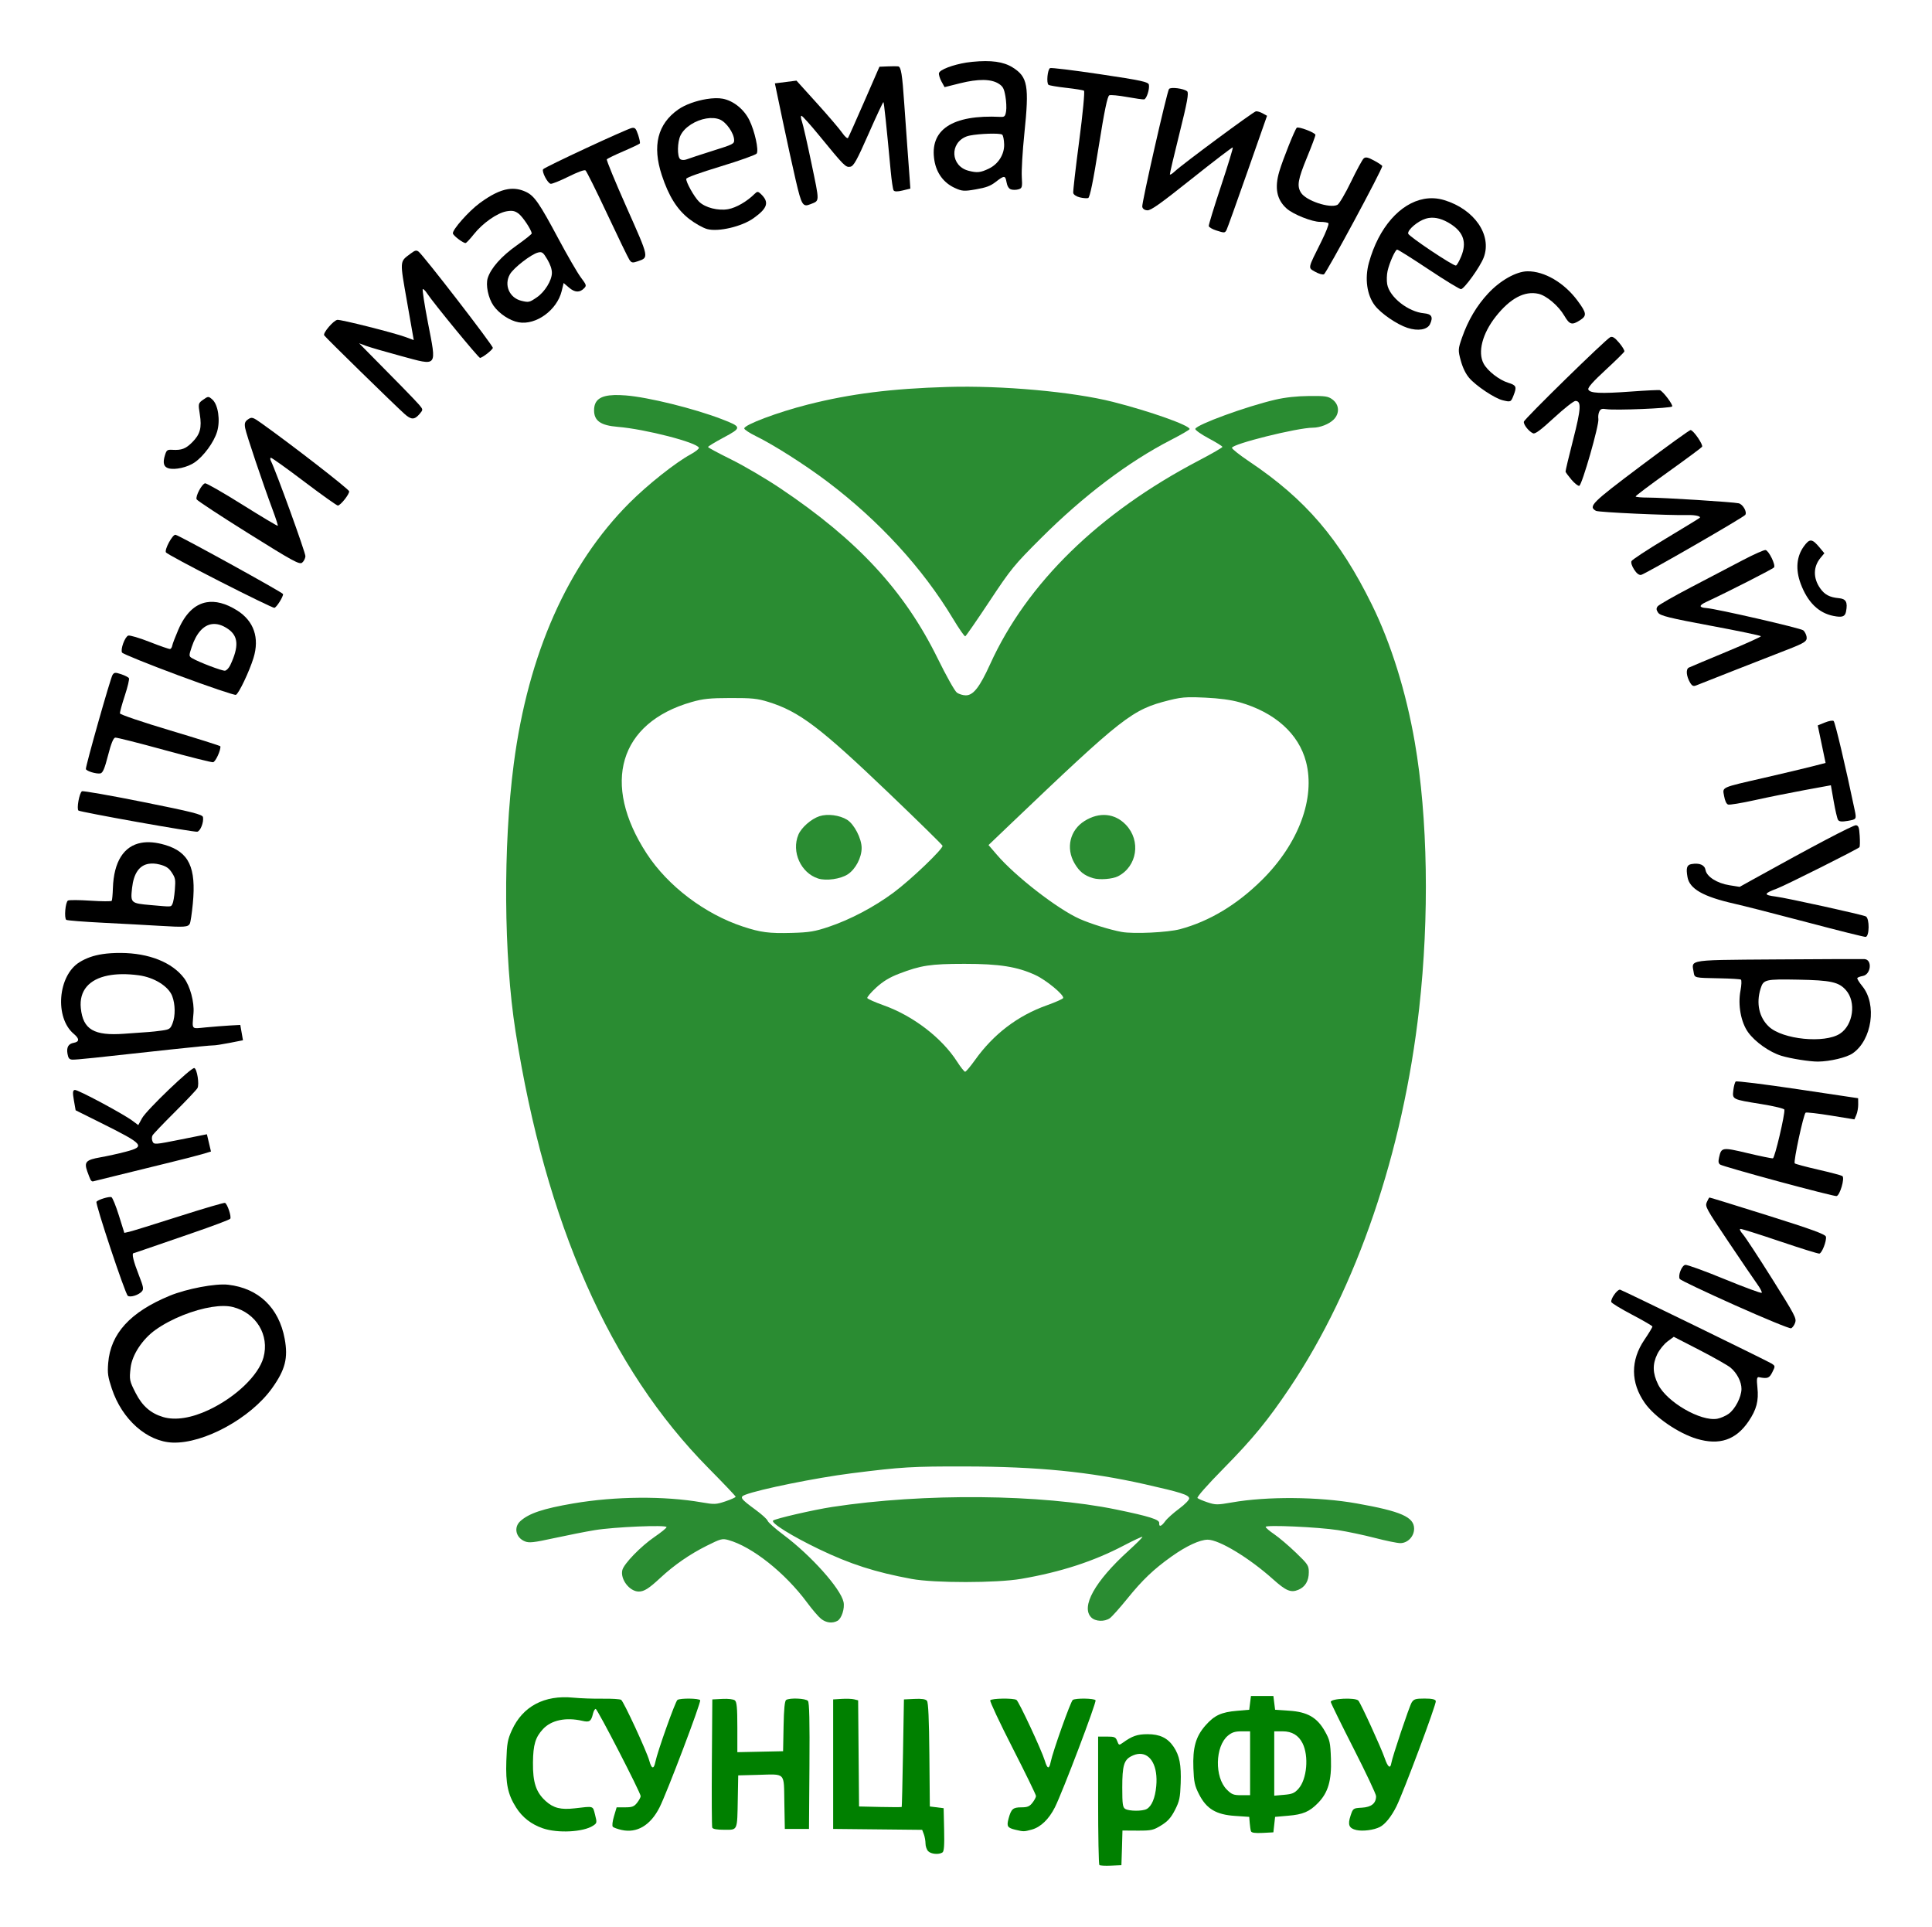
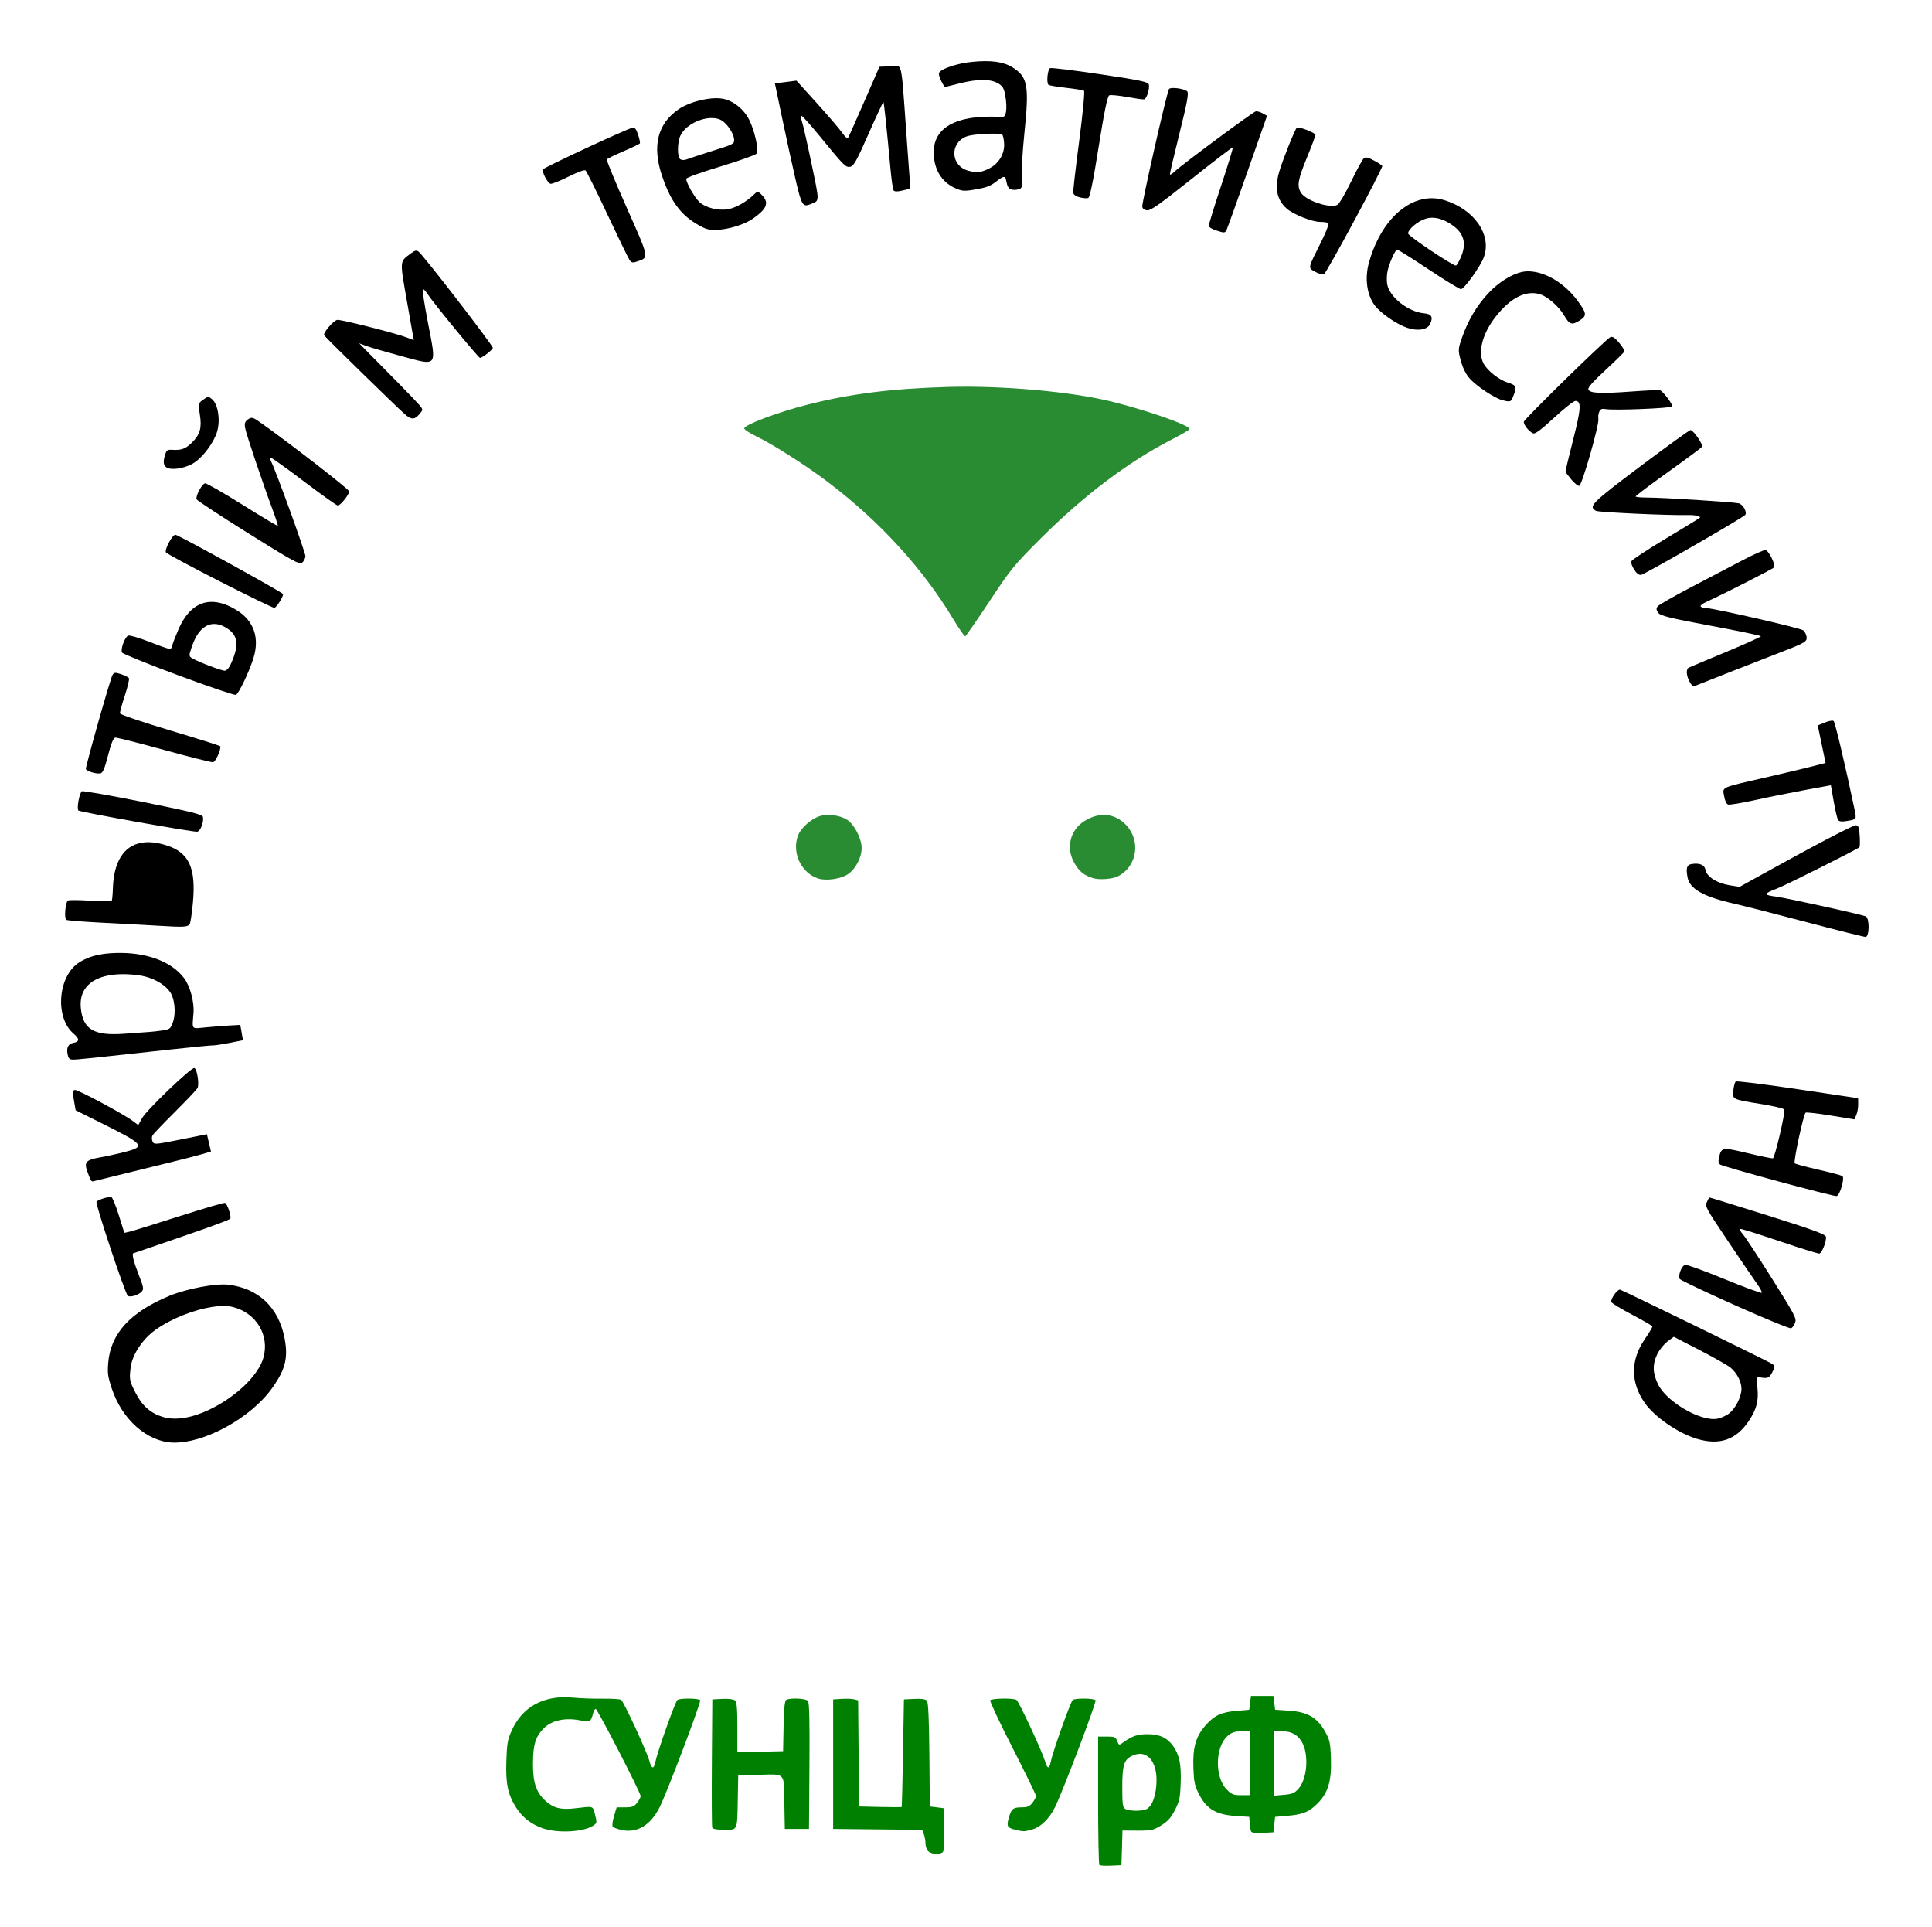
<svg xmlns="http://www.w3.org/2000/svg" xmlns:ns1="http://www.inkscape.org/namespaces/inkscape" xmlns:ns2="http://sodipodi.sourceforge.net/DTD/sodipodi-0.dtd" width="632.45" height="630.642" id="svg2" version="1.1" ns1:version="0.92.1 r15371" ns2:docname="logo.svg">
  <defs id="defs4" />
  <g ns1:label="Layer 1" ns1:groupmode="layer" id="layer1" transform="translate(-39.776,-151.237)">
    <g id="g4338">
      <path id="path4320" d="m 415.406,718.812 c -3.335,0.008 -4.997,0.586 -8.094,2.812 -1.203,0.865 -1.278,0.844 -1.812,-0.562 -0.502,-1.32 -0.865,-1.469 -3.406,-1.469 H 399.25 v 20.812 c 0,11.448 0.186,20.998 0.406,21.219 0.22,0.22 1.935,0.31 3.812,0.219 l 3.406,-0.156 0.188,-5.656 0.156,-5.688 4.969,0.031 c 4.554,0.012 5.171,-0.147 7.719,-1.719 2.128,-1.313 3.195,-2.481 4.5,-5.031 1.48,-2.891 1.709,-4.049 1.875,-8.781 0.21,-5.996 -0.381,-9.04 -2.312,-11.906 -1.95,-2.894 -4.534,-4.135 -8.562,-4.125 z m -2.594,6.438 c 3.687,-0.101 6.066,4.082 5.469,10.562 -0.358,3.887 -1.497,6.612 -3.156,7.5 -1.386,0.742 -5.677,0.721 -6.969,-0.031 -0.85,-0.495 -1,-1.49 -1,-7.031 0,-7.125 0.559,-8.989 2.938,-10.219 0.971,-0.502 1.868,-0.758 2.719,-0.781 z" style="fill:#008000" ns1:connector-curvature="0" />
      <path id="path4316" d="m 343.636,757.122 c -0.488,-0.488 -0.888,-1.616 -0.888,-2.506 0,-0.89 -0.246,-2.266 -0.547,-3.058 l -0.547,-1.44 -14.569,-0.151 -14.569,-0.151 v -21.192 -21.192 l 2.788,-0.176 c 1.533,-0.097 3.373,-0.029 4.089,0.15 l 1.301,0.327 0.149,17.368 0.149,17.368 6.923,0.159 c 3.807,0.087 6.977,0.087 7.043,0 0.066,-0.087 0.257,-8.042 0.424,-17.677 l 0.303,-17.518 3.442,-0.166 c 2.403,-0.116 3.638,0.069 4.089,0.613 0.445,0.537 0.693,6.034 0.796,17.684 l 0.15,16.906 2.26,0.283 2.26,0.283 0.159,7.019 c 0.119,5.236 -0.025,7.136 -0.565,7.479 -1.195,0.758 -3.692,0.537 -4.64,-0.411 z" style="fill:#008000" ns1:connector-curvature="0" />
      <path id="path4314" d="m 449.281,706.312 -0.281,2.25 -0.281,2.25 -3.969,0.344 c -5.186,0.434 -7.447,1.49 -10.344,4.781 -3.202,3.637 -4.222,7.233 -3.969,14.031 0.166,4.475 0.416,5.711 1.875,8.562 2.431,4.749 5.592,6.626 11.812,7.031 l 4.594,0.312 0.156,1.969 c 0.09,1.088 0.267,2.315 0.406,2.719 0.18,0.522 1.295,0.682 3.812,0.562 l 3.531,-0.188 0.281,-2.531 0.281,-2.531 4.25,-0.375 c 4.842,-0.394 7.001,-1.292 9.844,-4.219 3.264,-3.361 4.422,-7.322 4.188,-14.344 -0.18,-5.396 -0.377,-6.236 -1.969,-9.062 -2.553,-4.535 -5.731,-6.36 -11.719,-6.75 l -4.594,-0.312 -0.281,-2.25 -0.281,-2.25 h -3.688 z m -3.062,11.562 H 449 v 10.469 10.438 h -2.906 c -2.504,0 -3.106,-0.231 -4.719,-1.844 -4.037,-4.037 -3.846,-14.1 0.344,-17.625 1.316,-1.107 2.347,-1.438 4.5,-1.438 z m 10.688,0 h 2.75 c 3.046,0 5.188,1.289 6.5,3.875 2.131,4.201 1.458,11.806 -1.312,14.906 -1.301,1.456 -2.063,1.777 -4.75,2 l -3.188,0.281 v -10.531 z" style="fill:#008000" ns1:connector-curvature="0" />
      <path id="path4308" d="m 217.481,749.618 c -3.799,-1.313 -6.688,-3.558 -8.747,-6.798 -2.719,-4.279 -3.454,-7.77 -3.207,-15.245 0.19,-5.765 0.417,-7.017 1.83,-10.11 3.557,-7.788 10.625,-11.53 20.046,-10.612 2.365,0.23 6.716,0.384 9.668,0.341 2.953,-0.043 5.671,0.126 6.041,0.375 0.846,0.57 8.41,16.928 9.222,19.944 0.732,2.719 1.473,2.871 1.972,0.404 0.693,-3.425 6.556,-19.888 7.236,-20.321 0.979,-0.622 7.048,-0.545 7.443,0.095 0.375,0.607 -10.852,30.222 -13.292,35.06 -2.972,5.894 -7.406,8.533 -12.437,7.403 -1.302,-0.292 -2.592,-0.756 -2.866,-1.031 -0.289,-0.289 -0.132,-1.736 0.373,-3.435 l 0.872,-2.936 h 2.763 c 2.311,0 2.954,-0.243 3.934,-1.489 0.644,-0.819 1.171,-1.797 1.171,-2.174 0,-1.098 -14.157,-28.549 -14.723,-28.549 -0.282,0 -0.68,0.699 -0.885,1.554 -0.604,2.527 -1.147,2.894 -3.481,2.352 -5.374,-1.248 -10.159,-0.246 -12.889,2.699 -2.488,2.684 -3.212,5.096 -3.279,10.913 -0.075,6.528 0.997,9.775 4.176,12.647 2.539,2.294 4.959,2.898 9.493,2.373 6.38,-0.74 5.885,-0.896 6.657,2.097 0.669,2.594 0.642,2.742 -0.649,3.589 -3.2,2.097 -11.586,2.532 -16.443,0.853 z" style="fill:#008000" ns1:connector-curvature="0" />
      <path id="path4306" d="m 372.223,750.102 c -2.676,-0.633 -2.98,-1.126 -2.279,-3.693 0.862,-3.158 1.435,-3.656 4.197,-3.656 1.955,0 2.663,-0.292 3.604,-1.489 0.644,-0.819 1.171,-1.816 1.171,-2.216 0,-0.4 -3.451,-7.481 -7.669,-15.736 -4.218,-8.254 -7.509,-15.268 -7.313,-15.585 0.41,-0.663 7.582,-0.773 8.591,-0.131 0.783,0.498 8.299,16.612 9.289,19.917 0.816,2.723 1.411,2.849 1.905,0.406 0.693,-3.425 6.556,-19.888 7.236,-20.321 0.995,-0.633 7.051,-0.54 7.455,0.114 0.38,0.615 -10.797,30.046 -13.308,35.041 -1.956,3.891 -4.672,6.498 -7.598,7.292 -2.52,0.684 -2.625,0.685 -5.28,0.058 z" style="fill:#008000" ns1:connector-curvature="0" />
-       <path id="path4304" d="m 483.804,750.185 c -2.426,-0.547 -2.909,-1.712 -1.931,-4.654 0.825,-2.483 0.845,-2.497 3.74,-2.667 3.105,-0.182 4.629,-1.424 4.629,-3.774 0,-0.632 -3.304,-7.633 -7.341,-15.556 -4.038,-7.923 -7.407,-14.788 -7.488,-15.254 -0.198,-1.151 8.118,-1.561 9.042,-0.446 0.864,1.042 7.458,15.451 8.609,18.812 1.013,2.958 1.839,3.609 2.151,1.695 0.349,-2.136 5.895,-18.649 6.69,-19.92 0.682,-1.089 1.283,-1.272 4.191,-1.272 2.41,0 3.485,0.233 3.703,0.802 0.295,0.769 -10.578,29.845 -12.908,34.518 -1.654,3.318 -3.677,5.83 -5.407,6.715 -1.954,1 -5.586,1.473 -7.681,1 z" style="fill:#008000" ns1:connector-curvature="0" />
      <path id="path4302" d="m 272.932,749.39 c -0.15,-0.39 -0.205,-9.99 -0.124,-21.333 l 0.148,-20.624 3.297,-0.171 c 1.945,-0.101 3.625,0.101 4.097,0.493 0.622,0.516 0.8,2.474 0.8,8.805 v 8.141 l 7.488,-0.158 7.488,-0.158 0.158,-8.171 c 0.109,-5.668 0.369,-8.305 0.848,-8.609 1.186,-0.753 6.432,-0.52 7.127,0.317 0.459,0.553 0.599,6.628 0.493,21.333 l -0.148,20.56 h -3.956 -3.956 l -0.156,-8.611 c -0.184,-10.142 0.618,-9.323 -8.886,-9.072 l -6.216,0.164 -0.138,7.629 c -0.193,10.689 0.031,10.172 -4.412,10.172 -2.43,0 -3.773,-0.241 -3.952,-0.709 z" style="fill:#008000" ns1:connector-curvature="0" />
    </g>
-     <path style="fill:#2a8c32" d="m 240.906,280.531 c -4.726,0.143 -6.656,1.68 -6.656,5 0,3.436 2.155,4.95 7.75,5.406 8.95,0.73 25.984,5.108 26.562,6.844 0.108,0.323 -1.143,1.313 -2.75,2.188 -4.967,2.704 -14.051,9.924 -19.969,15.844 -20.193,20.198 -33.161,49.387 -37.875,85.344 -3.545,27.039 -3.302,63.009 0.562,87.594 9.876,62.828 30.819,110.255 63.125,142.938 4.909,4.966 8.938,9.195 8.938,9.406 0,0.211 -1.495,0.886 -3.312,1.5 -3.069,1.037 -3.632,1.067 -7.781,0.344 -12.238,-2.133 -28.285,-2.002 -42.031,0.344 -9.885,1.686 -14.58,3.257 -17.375,5.812 -2.219,2.029 -1.479,5.373 1.469,6.594 1.417,0.587 2.84,0.429 9.688,-1.062 4.415,-0.962 10.346,-2.126 13.188,-2.594 6.435,-1.06 23.531,-1.782 23.531,-1 0,0.305 -1.77,1.738 -3.938,3.219 -4.476,3.058 -10.009,8.763 -10.531,10.844 -0.746,2.97 2.355,7.031 5.375,7.031 1.77,0 3.318,-0.991 7.125,-4.531 4.45,-4.138 9.605,-7.69 15.031,-10.406 4.619,-2.312 5.149,-2.482 7.125,-1.938 7.807,2.152 18.621,10.734 25.844,20.5 1.669,2.257 3.709,4.641 4.562,5.312 1.669,1.313 3.663,1.556 5.344,0.656 1.372,-0.734 2.46,-4.093 2,-6.188 -0.968,-4.407 -10.637,-15.217 -19.625,-21.938 -2.713,-2.029 -5.055,-4.108 -5.219,-4.625 -0.164,-0.517 -1.933,-2.114 -3.906,-3.562 -5.059,-3.714 -5.372,-4.198 -3.375,-4.969 4.641,-1.791 23.167,-5.545 34.656,-7 16.603,-2.102 19.964,-2.283 37.312,-2.25 23.678,0.045 40.615,1.717 58.906,5.844 11.642,2.627 14.211,3.438 14.406,4.562 0.084,0.481 -1.332,1.963 -3.281,3.406 -1.889,1.399 -3.945,3.239 -4.562,4.094 -1.276,1.767 -2.084,2.014 -1.969,0.594 0.091,-1.119 -3.235,-2.176 -14.062,-4.406 -24.632,-5.073 -63.031,-5.422 -92.969,-0.844 -6.209,0.95 -18.757,3.85 -19.375,4.469 -0.774,0.774 6.207,5.105 15.031,9.344 10.201,4.9 18.334,7.528 30.344,9.75 7.425,1.373 27.813,1.359 35.875,-0.031 12.983,-2.239 23.708,-5.736 33.562,-10.906 3.226,-1.692 5.971,-2.966 6.094,-2.844 0.123,0.123 -1.969,2.217 -4.656,4.656 -10.903,9.898 -15.557,18.255 -12.094,21.719 1.363,1.363 4.333,1.483 6.094,0.25 0.688,-0.482 3.26,-3.37 5.719,-6.406 4.991,-6.163 8.62,-9.619 14.469,-13.781 4.833,-3.439 9.27,-5.5 11.844,-5.5 3.746,0 13.533,5.918 21.375,12.938 4.25,3.804 5.828,4.485 8.281,3.469 2.245,-0.93 3.438,-2.906 3.438,-5.75 0,-2.211 -0.291,-2.629 -4.25,-6.438 -2.335,-2.246 -5.52,-4.954 -7.062,-6 -1.542,-1.046 -2.804,-2.125 -2.812,-2.406 -0.021,-0.728 17.241,0.05 23.719,1.062 2.954,0.462 8.335,1.588 11.969,2.531 3.634,0.944 7.412,1.719 8.375,1.719 2.43,0 4.531,-2.18 4.531,-4.719 0,-3.824 -4.253,-5.696 -18.812,-8.281 -12.471,-2.215 -29.367,-2.337 -40.875,-0.312 -4.72,0.83 -5.342,0.818 -7.906,-0.031 -1.532,-0.507 -3.02,-1.139 -3.312,-1.406 -0.317,-0.289 3.141,-4.215 8.531,-9.688 9.535,-9.68 14.508,-15.741 21.688,-26.438 21.913,-32.647 37.076,-77.131 42.344,-124.125 3.365,-30.018 2.839,-62.456 -1.438,-87.156 -2.851,-16.47 -7.784,-32.283 -14.031,-44.969 -10.603,-21.532 -21.728,-34.523 -40.156,-46.875 -3.108,-2.083 -5.656,-4.105 -5.656,-4.469 0,-1.259 21.361,-6.58 26.469,-6.594 2.351,-0.006 5.324,-1.167 6.812,-2.656 2.036,-2.036 1.87,-4.904 -0.406,-6.594 -1.403,-1.042 -2.329,-1.175 -7.625,-1.125 -3.955,0.038 -7.79,0.439 -11.125,1.219 -9.461,2.211 -25.655,8.122 -26.125,9.531 -0.119,0.358 1.841,1.76 4.344,3.094 2.502,1.333 4.531,2.588 4.531,2.812 0,0.224 -3.451,2.221 -7.688,4.438 -32.718,17.119 -56.3,40.137 -68.344,66.656 -3.445,7.585 -5.531,10.219 -7.969,10.219 -0.907,0 -2.215,-0.391 -2.906,-0.875 -0.7,-0.49 -3.469,-5.433 -6.281,-11.156 C 335.834,344.567 320.509,328.012 295.125,311 c -4.598,-3.081 -11.786,-7.311 -15.969,-9.375 -4.183,-2.064 -7.597,-3.894 -7.594,-4.094 0.003,-0.199 2.284,-1.591 5.094,-3.094 6.015,-3.218 6.006,-3.467 -0.562,-6 -9.067,-3.497 -24.097,-7.206 -31.469,-7.781 -1.399,-0.109 -2.628,-0.158 -3.719,-0.125 z m 188.062,98.906 c 1.403,-0.037 3.045,0.022 5.312,0.125 4.667,0.211 8.519,0.734 11.312,1.531 11.522,3.289 19.33,10.296 21.719,19.469 3.106,11.927 -2.416,26.77 -14.406,38.656 -8.199,8.128 -17.24,13.553 -26.812,16.125 -4.018,1.08 -15.252,1.613 -19.125,0.906 -3.774,-0.688 -10.052,-2.628 -13.719,-4.25 -7.228,-3.196 -21.127,-13.974 -27.156,-21.031 l -2.719,-3.156 7.062,-6.75 c 37.073,-35.369 39.95,-37.597 52,-40.625 2.568,-0.645 4.192,-0.938 6.531,-1 z m -150.062,0.25 c 7.018,-0.014 8.776,0.155 12.406,1.281 10.091,3.132 16.919,8.303 39.375,29.781 9.583,9.166 17.514,16.948 17.625,17.281 0.311,0.933 -10.339,11.12 -16.031,15.344 -6.336,4.701 -14.195,8.845 -21.188,11.188 -4.597,1.54 -6.31,1.838 -12.125,2 C 291.546,456.769 288.765,456.398 283,454.5 270.496,450.383 258.4,441.228 251.469,430.594 236.548,407.704 242.46,387.782 266.188,381 c 3.727,-1.065 5.925,-1.299 12.719,-1.312 z m 76.562,87 c 11.515,-0.006 17.348,0.941 23.281,3.688 3.526,1.632 9.401,6.486 9.062,7.5 -0.099,0.297 -2.529,1.379 -5.406,2.406 -9.516,3.398 -17.411,9.413 -23.469,17.906 -1.496,2.098 -2.945,3.812 -3.219,3.812 -0.274,0 -1.452,-1.463 -2.594,-3.25 -4.988,-7.806 -14.378,-15.022 -24.031,-18.469 -2.877,-1.027 -5.304,-2.1 -5.406,-2.406 -0.102,-0.306 1.216,-1.864 2.938,-3.438 2.222,-2.031 4.393,-3.341 7.5,-4.531 7.112,-2.724 10.262,-3.213 21.344,-3.219 z" id="path4300" ns1:connector-curvature="0" />
    <path style="fill:#2a8c32" d="m 307.593,438.762 c -5.671,-1.831 -8.795,-8.759 -6.465,-14.336 0.976,-2.336 4.196,-5.167 6.888,-6.055 2.636,-0.87 6.59,-0.364 9.053,1.158 2.332,1.441 4.77,6.162 4.77,9.236 0,3.157 -1.984,6.932 -4.528,8.616 -2.34,1.548 -7.103,2.225 -9.718,1.38 z" id="path4294" ns1:connector-curvature="0" />
    <path style="fill:#2a8c32" d="m 397.632,438.657 c -2.927,-0.875 -4.498,-2.123 -6.09,-4.839 -2.928,-4.996 -1.528,-10.913 3.289,-13.905 4.835,-3.003 9.903,-2.522 13.529,1.286 4.974,5.223 3.678,13.61 -2.601,16.832 -1.795,0.921 -6.044,1.249 -8.127,0.627 z" id="path4290" ns1:connector-curvature="0" />
    <path style="fill:#2a8c32" d="m 351.743,353.728 c -9.933,-16.534 -24.23,-32.12 -41.206,-44.92 -7.255,-5.47 -17.526,-12.005 -23.311,-14.829 -2.098,-1.024 -3.814,-2.158 -3.814,-2.519 0,-1.21 11.02,-5.343 20.909,-7.842 13.941,-3.523 27.24,-5.195 45.648,-5.739 17.85,-0.527 41.02,1.567 54.166,4.897 12.03,3.047 25.089,7.677 25.069,8.889 -0.004,0.227 -2.726,1.811 -6.05,3.52 -14.028,7.215 -28.628,18.246 -42.596,32.181 -8.814,8.793 -9.827,10.034 -16.865,20.657 -4.118,6.216 -7.69,11.378 -7.937,11.47 -0.247,0.092 -2.053,-2.502 -4.013,-5.764 z" id="path4244" ns1:connector-curvature="0" />
    <g id="g4347" style="stroke:none" transform="rotate(-9.951,354.889,483.823)">
      <path ns1:connector-curvature="0" id="path4288" d="m 551.281,609.156 c -0.917,-0.064 -3.406,2.394 -3.406,3.469 0,0.383 2.674,2.731 5.938,5.25 3.264,2.519 5.938,4.777 5.938,5 0,0.223 -1.491,1.94 -3.312,3.812 -5.702,5.864 -6.914,13.045 -3.469,20.406 2.375,5.074 9.062,11.655 14.75,14.5 6.88,3.442 12.517,2.6 17.656,-2.688 3.245,-3.339 4.487,-6.051 4.781,-10.406 0.192,-2.849 0.429,-3.505 1.094,-3.25 2.699,1.036 3.283,0.898 4.594,-0.875 1.287,-1.741 1.306,-1.789 0.281,-2.781 -0.911,-0.882 -42.874,-31.313 -44.688,-32.406 -0.046,-0.028 -0.095,-0.027 -0.156,-0.031 z m 14.781,18.25 7.625,5.781 c 4.191,3.191 8.212,6.512 8.938,7.375 1.778,2.113 2.74,5.222 2.312,7.5 -0.49,2.61 -3.195,6.158 -5.562,7.281 -1.093,0.519 -2.869,0.938 -3.938,0.938 -5.51,0 -15.339,-8.263 -17.125,-14.406 -1.143,-3.933 -0.72,-6.823 1.469,-9.844 0.903,-1.246 2.692,-2.818 3.969,-3.469 z" style="fill:#000000;stroke:none" />
      <path ns1:connector-curvature="0" id="path4282" d="m 587.532,620.659 c -8.791,-5.94 -16.114,-11.138 -16.272,-11.551 -0.458,-1.194 1.395,-4.243 2.579,-4.243 0.583,0 5.933,3.079 11.887,6.841 5.954,3.763 10.986,6.682 11.181,6.486 0.195,-0.195 -0.231,-1.557 -0.946,-3.027 -0.716,-1.47 -3.826,-8.359 -6.911,-15.309 -5.37,-12.096 -5.572,-12.695 -4.726,-13.987 0.486,-0.742 0.99,-1.349 1.118,-1.349 0.129,0 8.133,4.093 17.788,9.096 13.41,6.949 17.554,9.342 17.554,10.14 0,1.43 -2.21,5.064 -3.079,5.064 -0.389,0 -5.824,-2.797 -12.078,-6.216 -6.254,-3.419 -11.653,-6.216 -11.998,-6.216 -0.358,0 -0.144,0.789 0.498,1.837 0.619,1.01 3.719,8.194 6.889,15.964 5.37,13.163 5.709,14.224 4.976,15.537 -0.433,0.775 -1.167,1.482 -1.631,1.571 -0.464,0.089 -8.037,-4.698 -16.828,-10.638 z" style="fill:#000000;stroke:none" />
      <path ns1:connector-curvature="0" id="path4280" d="m 608.512,583.193 c -9.391,-4.398 -17.375,-8.3 -17.741,-8.672 -0.512,-0.518 -0.502,-1.071 0.041,-2.383 1.305,-3.15 1.594,-3.143 9.388,0.218 3.982,1.717 7.544,3.122 7.917,3.122 0.624,0 6.457,-13.604 6.452,-15.048 0,-0.351 -3.219,-1.749 -7.15,-3.108 -9.135,-3.157 -9.083,-3.119 -8.204,-6.052 0.38,-1.268 0.944,-2.462 1.255,-2.654 0.31,-0.192 9.105,2.498 19.544,5.978 l 18.98,6.327 -0.32,1.97 c -0.176,1.083 -0.714,2.571 -1.196,3.307 l -0.876,1.337 -7.372,-2.565 c -4.055,-1.411 -7.642,-2.475 -7.972,-2.365 -0.725,0.242 -6.769,15.114 -6.391,15.725 0.147,0.237 3.382,1.744 7.189,3.349 3.807,1.605 7.159,3.149 7.448,3.433 0.771,0.757 -1.914,6.203 -3.024,6.133 -0.491,-0.031 -8.576,-3.655 -17.968,-8.053 z" style="fill:#000000;stroke:none" />
      <path ns1:connector-curvature="0" id="path4278" d="m 93.875,528.031 c -3.644,0.049 -7.532,0.403 -10.5,1.062 -13.609,3.025 -21.172,8.847 -23.594,18.219 -0.847,3.277 -0.865,4.399 -0.281,8.406 1.537,10.549 8.359,19.13 16.594,20.875 10.005,2.12 26.512,-3.476 35.094,-11.906 5.332,-5.237 6.936,-8.823 6.875,-15.219 -0.098,-10.344 -5.548,-17.764 -15.156,-20.625 -1.992,-0.593 -5.387,-0.861 -9.031,-0.812 z m 2.531,7.062 c 2.728,0.048 5.095,0.456 6.781,1.219 7.178,3.249 10.23,11.128 6.969,18 -2.591,5.46 -11.194,11.217 -20.562,13.781 -6.076,1.663 -11.42,1.581 -15.156,-0.281 -3.789,-1.888 -6.08,-4.738 -7.469,-9.219 -1.344,-4.335 -1.353,-4.711 -0.219,-8.531 1.198,-4.034 5.402,-8.512 10.156,-10.781 5.776,-2.757 13.498,-4.293 19.5,-4.188 z" style="fill:#000000;stroke:none" />
-       <path ns1:connector-curvature="0" id="path4274" d="m 595,507.875 c -2.162,0.161 -1.906,1.182 -1.906,2.969 0,2.112 -0.409,1.94 8.188,3.625 3.419,0.67 6.396,1.378 6.625,1.594 0.229,0.216 -0.1,1.802 -0.75,3.5 -1.703,4.453 -1.663,10.241 0.094,13.875 1.698,3.512 5.787,7.635 9.406,9.469 2.831,1.434 8.857,3.505 11.469,3.938 3.876,0.642 9.431,0.309 11.625,-0.688 7,-3.18 10.69,-14.415 6.938,-21.094 -0.819,-1.457 -1.331,-2.763 -1.156,-2.938 0.175,-0.175 1.005,-0.344 1.875,-0.344 2.733,0 4.066,-4.736 1.5,-5.344 -0.699,-0.166 -13.236,-2.323 -27.844,-4.781 C 604.557,508.879 597.78,507.669 595,507.875 Z m 21.625,10 c 1.655,-0.098 4.46,0.407 9.75,1.438 10.505,2.047 12.961,3.057 14.812,6.094 2.69,4.412 0.363,11.656 -4.406,13.688 -5.513,2.349 -18.788,-1.359 -22.5,-6.281 -2.655,-3.521 -2.853,-8.26 -0.531,-12.75 0.716,-1.385 1.22,-2.09 2.875,-2.188 z" style="fill:#000000;stroke:none" />
      <path ns1:connector-curvature="0" id="path4270" d="m 69.9,526.714 c -0.757,-0.918 -5.318,-31.588 -4.771,-32.078 0.656,-0.587 4.404,-1.047 5.08,-0.624 0.328,0.205 0.944,3.043 1.37,6.307 l 0.774,5.934 1.69,-0.081 c 0.929,-0.044 8.499,-1.009 16.82,-2.144 8.322,-1.135 15.357,-1.923 15.633,-1.753 0.724,0.448 1.373,4.844 0.799,5.418 -0.266,0.266 -6.205,1.385 -13.198,2.486 -6.992,1.101 -14.239,2.256 -16.104,2.566 -1.865,0.31 -3.581,0.566 -3.815,0.567 -0.67,0.005 -0.499,2.627 0.487,7.493 0.767,3.788 0.79,4.607 0.141,5.212 -1.14,1.063 -4.241,1.503 -4.907,0.696 z" style="fill:#000000;stroke:none" />
      <path ns1:connector-curvature="0" id="path4268" d="m 632.651,501.394 c -9.48,-4.372 -19.651,-8.959 -22.603,-10.194 -9.602,-4.016 -13.564,-7.293 -13.564,-11.222 0,-3.02 0.475,-3.959 2.002,-3.959 2.655,0 4.215,1 4.215,2.701 0,2.228 2.958,4.928 6.874,6.276 l 3.175,1.092 4.441,-1.539 c 21.294,-7.38 35.811,-12.039 36.587,-11.741 0.772,0.296 0.866,0.9 0.565,3.62 -0.199,1.796 -0.52,3.436 -0.713,3.647 -0.414,0.45 -26.003,8.118 -28.89,8.657 -4.681,0.874 -4.827,1.312 -0.848,2.543 3.354,1.037 27.005,10.773 27.875,11.476 1.102,0.889 0.05,6.619 -1.211,6.602 -0.368,-0.005 -8.424,-3.586 -17.904,-7.958 z" style="fill:#000000;stroke:none" />
      <path ns1:connector-curvature="0" id="path4266" d="m 64.457,487.181 c -0.121,-0.389 -0.383,-1.679 -0.581,-2.868 -0.533,-3.201 0.233,-3.772 5.06,-3.772 2.246,0 6.029,-0.164 8.407,-0.365 6.86,-0.58 6.423,-1.305 -6.558,-10.882 l -7.202,-5.314 v -3.304 c 0,-2.607 0.185,-3.304 0.876,-3.304 0.941,0 14.165,10.357 16.856,13.202 l 1.626,1.719 1.623,-2.023 c 1.899,-2.367 18.843,-13.715 19.694,-13.189 0.818,0.505 0.721,5.545 -0.128,6.625 -0.389,0.494 -4.267,3.381 -8.618,6.415 -4.351,3.034 -8.203,5.869 -8.558,6.299 -0.356,0.431 -0.509,1.311 -0.34,1.955 0.297,1.134 0.59,1.165 9.123,0.963 l 8.817,-0.209 0.168,2.898 0.168,2.898 -2.994,0.352 c -1.647,0.194 -7.063,0.613 -12.036,0.931 -4.973,0.318 -12.475,0.824 -16.671,1.124 -4.196,0.3 -7.828,0.547 -8.071,0.55 -0.243,0.003 -0.541,-0.313 -0.662,-0.701 z" style="fill:#000000;stroke:none" />
      <path ns1:connector-curvature="0" id="path4264" d="m 648.252,470.04 c -0.189,-0.492 -0.343,-3.289 -0.343,-6.216 v -5.322 l -8.618,0.064 c -4.74,0.035 -12.262,0.226 -16.715,0.424 -4.453,0.198 -8.458,0.157 -8.901,-0.092 -0.506,-0.285 -0.804,-1.379 -0.804,-2.956 0,-3.078 -0.9,-2.846 14.128,-3.633 6.372,-0.334 13.583,-0.765 16.026,-0.958 l 4.441,-0.352 -0.203,-6.27 -0.203,-6.27 2.429,-0.519 c 1.459,-0.312 2.634,-0.313 2.943,-0.005 0.403,0.403 1.282,15.393 1.752,29.891 0.1,3.08 0.075,3.108 -2.825,3.108 -2,0 -2.86,-0.247 -3.108,-0.894 z" style="fill:#000000;stroke:none" />
      <path ns1:connector-curvature="0" id="path4262" d="m 81.062,415.156 c -2.99,-0.071 -5.492,0.359 -7.875,1.312 -7.73,3.093 -11.186,16.469 -5.875,22.781 1.578,1.875 1.406,2.875 -0.531,2.875 -1.77,0 -2.625,1.021 -2.625,3.188 0,1.462 0.247,1.933 1.25,2.156 1.274,0.284 7.339,0.697 32.094,2.281 7.304,0.467 13.659,0.975 14.125,1.094 0.466,0.119 2.889,0.172 5.375,0.125 l 4.5,-0.094 v -2.531 -2.562 l -3.375,-0.406 c -1.865,-0.219 -5.404,-0.552 -7.844,-0.75 -4.962,-0.404 -4.612,0.189 -3.188,-5.344 0.896,-3.479 0.426,-8.832 -1.062,-11.75 -2.945,-5.773 -9.934,-10.086 -19,-11.719 -2.227,-0.401 -4.175,-0.614 -5.969,-0.656 z m 0.531,7.219 c 2.854,-0.07 6.217,0.465 9.969,1.656 4.865,1.544 8.989,5.235 9.625,8.625 0.529,2.821 -0.082,6.552 -1.438,8.781 -1.012,1.665 -1.347,1.796 -3.812,1.719 -1.481,-0.047 -3.443,-0.174 -4.375,-0.281 -0.932,-0.107 -4.487,-0.473 -7.906,-0.812 -9.949,-0.988 -13.134,-3.684 -12.625,-10.719 0.413,-5.714 4.285,-8.815 10.562,-8.969 z" style="fill:#000000;stroke:none" />
      <path ns1:connector-curvature="0" id="path4258" d="m 608.342,417.507 c -0.891,-2.344 -0.689,-4.666 0.433,-4.981 0.544,-0.153 6.393,-1.486 12.998,-2.962 6.605,-1.476 12.009,-2.858 12.009,-3.071 0,-0.213 -7.02,-3.011 -15.599,-6.22 -12.83,-4.798 -15.707,-6.069 -16.206,-7.165 -0.468,-1.027 -0.422,-1.505 0.2,-2.091 0.444,-0.417 5.765,-2.335 11.826,-4.261 6.061,-1.926 14.244,-4.534 18.185,-5.795 3.941,-1.261 7.525,-2.155 7.965,-1.986 1.012,0.388 2.457,5.37 1.761,6.067 -0.434,0.434 -16.241,5.284 -23.831,7.312 -2.627,0.702 -2.719,1.379 -0.271,1.984 3.139,0.775 29.271,11.812 29.956,12.653 0.389,0.476 0.706,1.46 0.706,2.185 0,1.575 -0.802,1.927 -7.346,3.227 -7.369,1.463 -29.507,5.954 -30.949,6.279 -0.993,0.223 -1.405,-0.041 -1.837,-1.175 z" style="fill:#000000;stroke:none" />
-       <path ns1:connector-curvature="0" id="path4256" d="m 99.844,381.469 c -5.792,0.045 -9.909,4.531 -11.688,13.031 -0.421,2.014 -0.908,3.814 -1.094,4 -0.186,0.186 -3.275,-0.38 -6.844,-1.25 -3.569,-0.87 -6.831,-1.473 -7.25,-1.312 -0.923,0.354 -2.277,5.473 -1.625,6.125 0.256,0.256 5.54,1.618 11.75,3.031 6.21,1.413 14.333,3.297 18.062,4.188 7.889,1.884 8.996,1.985 9.781,1.031 0.32,-0.389 1.267,-3.236 2.125,-6.344 3.165,-11.464 1.678,-16.842 -5.688,-20.5 -2.737,-1.359 -5.265,-2.018 -7.531,-2 z m 1.25,7.188 c 1.044,0.017 2.177,0.269 3.406,0.812 2.014,0.891 2.832,1.665 3.531,3.312 0.839,1.975 0.865,2.438 0,5.781 -0.516,1.995 -1.219,3.961 -1.562,4.375 -0.753,0.907 -0.134,0.989 -7,-0.844 -6.414,-1.712 -6.5,-1.834 -5.125,-6.562 1.344,-4.625 3.619,-6.925 6.75,-6.875 z" style="fill:#000000;stroke:none" />
-       <path ns1:connector-curvature="0" id="path4252" d="m 658.335,404.066 c -4.654,-1.791 -7.594,-5.906 -8.767,-12.273 -0.897,-4.87 0.193,-8.983 3.139,-11.837 2.334,-2.262 3.101,-2.066 5.017,1.278 l 1.205,2.102 -1.501,1.274 c -2.887,2.451 -3.568,6.135 -1.816,9.826 1.088,2.294 2.542,3.416 5.436,4.199 2.296,0.621 2.685,1.793 1.568,4.731 -0.601,1.581 -1.577,1.741 -4.281,0.7 z" style="fill:#000000;stroke:none" />
+       <path ns1:connector-curvature="0" id="path4256" d="m 99.844,381.469 c -5.792,0.045 -9.909,4.531 -11.688,13.031 -0.421,2.014 -0.908,3.814 -1.094,4 -0.186,0.186 -3.275,-0.38 -6.844,-1.25 -3.569,-0.87 -6.831,-1.473 -7.25,-1.312 -0.923,0.354 -2.277,5.473 -1.625,6.125 0.256,0.256 5.54,1.618 11.75,3.031 6.21,1.413 14.333,3.297 18.062,4.188 7.889,1.884 8.996,1.985 9.781,1.031 0.32,-0.389 1.267,-3.236 2.125,-6.344 3.165,-11.464 1.678,-16.842 -5.688,-20.5 -2.737,-1.359 -5.265,-2.018 -7.531,-2 z m 1.25,7.188 z" style="fill:#000000;stroke:none" />
      <path ns1:connector-curvature="0" id="path4250" d="m 99.75,374.524 c -9.791,-3.578 -18.021,-6.724 -18.29,-6.99 -0.596,-0.59 1.259,-5.672 2.203,-6.034 0.369,-0.141 8.971,2.975 19.116,6.926 15.181,5.912 18.445,7.373 18.445,8.252 0,1.735 -1.646,4.405 -2.699,4.378 -0.536,-0.014 -8.985,-2.953 -18.775,-6.531 z" style="fill:#000000;stroke:none" />
      <path ns1:connector-curvature="0" id="path4248" d="m 596.678,377.848 c -0.537,-1.285 -0.689,-2.403 -0.391,-2.876 0.268,-0.425 5.826,-2.825 12.351,-5.333 6.525,-2.508 11.983,-4.661 12.129,-4.784 0.502,-0.423 -1.302,-1.193 -3.609,-1.54 -6.28,-0.945 -28.73,-5.95 -29.479,-6.572 -2.268,-1.882 -1.021,-2.757 16.999,-11.929 9.635,-4.904 17.773,-8.847 18.084,-8.763 0.931,0.253 3.315,5.49 2.754,6.051 -0.28,0.279 -5.845,3.066 -12.368,6.191 -6.523,3.126 -11.86,5.852 -11.86,6.058 0,0.206 1.78,0.686 3.956,1.067 4.811,0.842 27.218,6.247 28.889,6.969 1.306,0.564 2.279,3.29 1.466,4.103 -0.725,0.725 -35.719,13.459 -36.986,13.459 -0.685,0 -1.365,-0.739 -1.935,-2.103 z" style="fill:#000000;stroke:none" />
      <path ns1:connector-curvature="0" id="path4246" d="m 112.465,352.815 c -7.77,-3.677 -14.536,-6.705 -15.034,-6.728 -0.614,-0.029 -1.69,1.691 -3.332,5.326 -1.831,4.052 -2.689,5.369 -3.501,5.369 -1.35,0 -4.41,-1.552 -4.41,-2.236 0,-0.854 13.074,-27.937 13.917,-28.83 0.69,-0.731 1.033,-0.699 2.824,0.265 1.121,0.604 2.146,1.379 2.278,1.722 0.132,0.343 -0.911,2.767 -2.316,5.386 -1.406,2.619 -2.56,5.078 -2.566,5.465 -0.005,0.387 6.857,4.139 15.249,8.337 8.392,4.198 15.258,7.769 15.258,7.936 0,1.222 -2.448,4.77 -3.261,4.726 -0.538,-0.029 -7.335,-3.061 -15.105,-6.738 z" style="fill:#000000;stroke:none" />
      <path ns1:connector-curvature="0" id="path4242" d="m 581.532,345.288 c -0.79,-1.348 -1.437,-2.655 -1.437,-2.903 0,-0.248 1.928,-4.718 4.284,-9.932 4.281,-9.473 4.862,-11.928 2.913,-12.3 -0.548,-0.105 -4.069,1.784 -7.823,4.196 -5.024,3.229 -7.046,4.247 -7.659,3.857 -1.258,-0.799 -2.668,-3.392 -2.327,-4.279 0.344,-0.896 31.089,-21.955 32.649,-22.363 0.751,-0.197 1.426,0.418 2.535,2.31 0.831,1.418 1.361,2.82 1.178,3.116 -0.183,0.296 -3.392,2.504 -7.132,4.908 -4.634,2.978 -6.746,4.657 -6.629,5.272 0.251,1.324 3.593,2.084 13.634,3.1 4.924,0.499 9.159,1.034 9.412,1.191 0.988,0.611 3.479,5.509 3.026,5.949 -0.523,0.508 -18.634,-1.914 -21.384,-2.86 -1.389,-0.478 -1.817,-0.408 -2.402,0.392 -0.392,0.535 -0.712,1.583 -0.712,2.327 0,1.868 -9.046,20.47 -9.955,20.47 -0.404,0 -1.381,-1.103 -2.171,-2.451 z" style="fill:#000000;stroke:none" />
      <path ns1:connector-curvature="0" id="path4240" d="m 134.469,307.625 c -3.866,0.017 -7.456,2.444 -10.625,7.281 -1.343,2.05 -2.619,4.175 -2.812,4.719 -0.193,0.544 -0.593,1 -0.906,1 -0.314,0 -3.095,-1.545 -6.188,-3.438 -3.092,-1.892 -6.055,-3.355 -6.562,-3.25 -1.176,0.243 -3.351,4.047 -2.938,5.125 0.172,0.449 7.756,5.194 16.875,10.531 9.119,5.337 16.973,9.62 17.438,9.531 0.968,-0.185 5.609,-6.7 7.75,-10.875 3.151,-6.144 2.234,-11.92 -2.594,-16.281 -3.242,-2.929 -6.43,-4.357 -9.438,-4.344 z M 135,314.969 c 1.669,0.054 3.358,0.887 5,2.531 2.878,2.882 2.479,6.249 -1.375,11.719 -0.602,0.855 -1.508,1.529 -2.031,1.5 -0.928,-0.052 -7.855,-4.165 -9.875,-5.875 -0.969,-0.821 -0.949,-1 0.531,-3.719 2.264,-4.159 4.969,-6.246 7.75,-6.156 z" style="fill:#000000;stroke:none" />
      <path ns1:connector-curvature="0" id="path4236" d="m 563.839,315.812 c -2.459,-1.069 -7.815,-6.191 -9.526,-9.111 -0.89,-1.518 -1.495,-3.643 -1.718,-6.032 -0.326,-3.491 -0.235,-3.884 1.706,-7.355 2.927,-5.235 6.536,-9.448 10.945,-12.777 4.608,-3.48 10.249,-5.47 13.865,-4.891 5.492,0.878 11.239,5.751 14.516,12.309 2.256,4.514 2.214,5.387 -0.307,6.441 -2.905,1.214 -3.612,0.867 -4.815,-2.363 -1.311,-3.519 -4.601,-7.469 -7.085,-8.507 -4.3,-1.797 -9.376,-0.142 -15.034,4.902 -5.304,4.728 -7.923,10.482 -6.598,14.496 0.854,2.587 4.088,6.163 6.848,7.571 2.465,1.258 2.589,1.776 1.034,4.327 -1.267,2.078 -1.305,2.087 -3.83,0.99 z" style="fill:#000000;stroke:none" />
      <path ns1:connector-curvature="0" id="path4234" d="m 139.987,301.644 c -8.485,-6.379 -15.564,-11.955 -15.731,-12.391 -0.387,-1.008 3.175,-5.496 4.085,-5.147 1.217,0.467 31.311,24.676 31.311,25.187 0,0.805 -2.867,3.975 -3.582,3.961 -0.361,-0.007 -7.598,-5.232 -16.083,-11.611 z" style="fill:#000000;stroke:none" />
      <path ns1:connector-curvature="0" id="path4232" d="m 151.896,287.758 c -8.011,-7.206 -14.651,-13.454 -14.754,-13.884 -0.252,-1.05 2.569,-4.685 3.636,-4.685 0.466,0 5.342,4.054 10.836,9.009 5.494,4.955 10.085,8.912 10.203,8.794 0.118,-0.118 -0.2,-2.455 -0.706,-5.194 -1.74,-9.415 -4.284,-26.118 -4.284,-28.134 0,-1.615 0.288,-2.149 1.443,-2.675 1.335,-0.608 1.649,-0.448 4.188,2.131 8.714,8.854 24.32,26.039 24.32,26.782 -2e-5,0.883 -3.447,3.98 -4.429,3.98 -0.294,0 -4.561,-4.323 -9.482,-9.607 -4.922,-5.284 -9.162,-9.607 -9.424,-9.607 -0.262,0 -0.343,0.445 -0.181,0.989 1.086,3.642 6.007,31.673 5.744,32.72 -0.179,0.713 -0.824,1.563 -1.434,1.889 -0.971,0.519 -2.927,-1.042 -15.675,-12.508 z" style="fill:#000000;stroke:none" />
      <path ns1:connector-curvature="0" id="path4230" d="m 549.906,246.469 c -7.893,0.047 -16.23,6.541 -21.406,17.469 -2.285,4.824 -2.467,10.302 -0.5,14.094 1.513,2.917 6.026,7.338 9.25,9.062 3.194,1.708 6.322,1.744 7.5,0.062 1.469,-2.098 1.09,-3.166 -1.312,-3.812 -5.056,-1.361 -10.25,-7.185 -10.25,-11.469 0,-1.192 0.394,-3.094 0.875,-4.25 1.055,-2.536 3.627,-6.344 4.281,-6.344 0.26,0 4.33,3.681 9.062,8.188 4.733,4.507 8.926,8.188 9.312,8.188 1.183,0 7.511,-6.215 9.125,-8.969 3.959,-6.756 -0.301,-16.026 -9.5,-20.688 -2.064,-1.046 -4.228,-1.544 -6.438,-1.531 z m 0.406,6.406 c 2.277,0.038 4.534,1.135 6.812,3.25 3.642,3.381 4.108,6.857 1.5,10.969 -0.926,1.46 -1.927,2.656 -2.219,2.656 -0.934,0 -13.601,-12.116 -13.594,-13 0.01,-1.267 3.839,-3.513 6.5,-3.812 0.326,-0.037 0.675,-0.068 1,-0.062 z" style="fill:#000000;stroke:none" />
      <path ns1:connector-curvature="0" id="path4226" d="m 510.641,263.779 c -2.094,-1.762 -2.315,-1.208 3.741,-9.408 2.001,-2.71 3.491,-5.167 3.31,-5.461 -0.181,-0.293 -1.339,-0.704 -2.572,-0.912 -2.609,-0.441 -8.296,-3.947 -10.079,-6.213 -2.698,-3.43 -2.773,-7.337 -0.236,-12.415 1.835,-3.672 7.366,-12.602 8.079,-13.043 0.625,-0.386 5.612,2.575 5.613,3.333 5.6e-4,0.267 -1.763,3.272 -3.918,6.679 -4.297,6.791 -5.001,8.765 -3.994,11.198 1.177,2.841 8.348,6.711 11.021,5.948 0.622,-0.178 3.167,-3.151 5.657,-6.608 2.49,-3.457 4.94,-6.546 5.446,-6.865 0.712,-0.449 1.442,-0.166 3.243,1.261 1.278,1.012 2.324,2.015 2.324,2.228 0,0.896 -24.098,31.447 -24.932,31.607 -0.502,0.097 -1.719,-0.503 -2.704,-1.332 z" style="fill:#000000;stroke:none" />
      <path ns1:connector-curvature="0" id="path4224" d="m 129.842,262.283 c -1.492,-0.72 -1.613,-2.098 -0.39,-4.462 0.794,-1.536 1.06,-1.662 2.684,-1.277 2.923,0.694 4.356,0.418 6.821,-1.311 3.013,-2.114 3.961,-4.14 4.026,-8.601 0.051,-3.528 0.103,-3.649 1.921,-4.51 1.795,-0.85 1.909,-0.833 2.939,0.439 1.608,1.986 1.466,7.239 -0.291,10.705 -1.626,3.209 -5.708,7.119 -8.985,8.607 -2.594,1.178 -6.731,1.372 -8.726,0.41 z" style="fill:#000000;stroke:none" />
      <path ns1:connector-curvature="0" id="path4222" d="m 208.951,258.028 c -2.966,-3.794 -21.127,-29.087 -21.404,-29.809 -0.319,-0.831 3.791,-4.239 5.112,-4.239 1.072,0 17.594,7.392 21.102,9.442 l 2.402,1.403 v -12.681 c 0,-14.023 -0.177,-13.323 3.885,-15.382 1.593,-0.807 2.03,-0.842 2.652,-0.209 1.294,1.315 18.776,34.594 18.522,35.258 -0.243,0.634 -3.747,2.514 -4.685,2.514 -0.467,0 -12.039,-20.508 -13.472,-23.876 -0.364,-0.855 -0.858,-1.554 -1.097,-1.554 -0.24,-2.1e-4 -0.35,5.026 -0.246,11.17 0.257,15.051 0.869,14.522 -10.602,9.158 -4.72,-2.207 -9.521,-4.564 -10.67,-5.237 l -2.089,-1.223 0.848,1.218 c 8.548,12.283 14.223,20.59 15.044,22.022 1.019,1.777 1.017,1.794 -0.369,2.948 -2.008,1.671 -3.062,1.474 -4.934,-0.921 z" style="fill:#000000;stroke:none" />
      <path ns1:connector-curvature="0" id="path4220" d="m 481.059,244.85 c -1.166,-0.615 -2.116,-1.431 -2.111,-1.812 0.005,-0.381 2.805,-5.881 6.224,-12.223 3.419,-6.342 6.106,-11.64 5.971,-11.775 -0.134,-0.134 -6.874,3.366 -14.976,7.779 -11.697,6.37 -15.024,7.95 -16.151,7.667 -0.905,-0.227 -1.42,-0.753 -1.42,-1.452 0,-1.174 14.42,-35.547 15.277,-36.418 0.624,-0.634 4.804,0.652 5.724,1.761 0.498,0.6 -0.578,3.516 -4.813,13.046 -3,6.75 -5.454,12.489 -5.453,12.752 10e-4,0.264 0.828,-0.066 1.838,-0.732 2.809,-1.852 28.563,-14.723 29.46,-14.723 0.434,0 1.364,0.465 2.067,1.034 l 1.277,1.034 -9.478,16.908 c -5.213,9.3 -9.732,17.226 -10.043,17.615 -0.719,0.899 -0.848,0.882 -3.393,-0.462 z" style="fill:#000000;stroke:none" />
-       <path ns1:connector-curvature="0" id="path4218" d="m 255.094,191.5 c -2.714,-0.055 -5.881,0.909 -9.875,2.875 -3.975,1.957 -10.406,7.067 -10.406,8.281 0,0.767 2.846,3.812 3.562,3.812 0.283,0 1.679,-1.059 3.125,-2.344 3.49,-3.101 8.747,-5.562 11.844,-5.562 1.883,-3.4e-4 2.738,0.311 3.781,1.438 1.147,1.238 3.125,5.726 3.125,7.094 0,0.236 -2.501,1.598 -5.531,3.031 -5.546,2.623 -9.59,5.837 -11.188,8.875 -1.112,2.114 -0.972,6.517 0.281,9.219 1.348,2.905 4.404,5.804 7.188,6.812 5.421,1.965 13.027,-1.752 15.625,-7.625 l 1.094,-2.5 1.5,1.812 c 1.576,1.917 3.152,2.245 4.812,1.031 0.968,-0.708 0.968,-0.884 -0.469,-3.719 -0.831,-1.639 -3.109,-7.858 -5.062,-13.812 -4.086,-12.453 -5.29,-15.051 -7.719,-16.781 -1.743,-1.241 -3.576,-1.895 -5.688,-1.938 z m 6.094,22.125 c 1.34,-0.094 1.66,0.242 2.594,2.719 0.686,1.82 0.944,3.454 0.719,4.656 -0.455,2.424 -3.366,5.704 -6.219,7 -2.692,1.223 -2.913,1.24 -5.188,0.25 -3.731,-1.624 -4.786,-6.131 -2.188,-9.219 1.57,-1.866 7.98,-5.245 10.281,-5.406 z" style="fill:#000000;stroke:none" />
      <path ns1:connector-curvature="0" id="path4214" d="m 438.959,226.482 c -1.053,-0.464 -1.837,-1.227 -1.837,-1.788 0,-0.538 2.19,-7.935 4.866,-16.437 2.676,-8.502 4.647,-15.66 4.38,-15.907 -0.268,-0.246 -2.762,-1.114 -5.544,-1.927 -2.781,-0.813 -5.279,-1.701 -5.551,-1.973 -0.649,-0.649 0.528,-5.001 1.435,-5.304 0.383,-0.128 7.499,2.035 15.813,4.808 12.937,4.314 15.117,5.201 15.117,6.151 0,1.505 -1.571,4.444 -2.375,4.444 -0.358,0 -2.771,-0.781 -5.362,-1.735 -2.591,-0.954 -5.121,-1.654 -5.622,-1.554 -0.643,0.128 -2.509,4.83 -6.349,16 -3.705,10.775 -5.709,15.853 -6.286,15.925 -0.466,0.058 -1.674,-0.258 -2.684,-0.704 z" style="fill:#000000;stroke:none" />
      <path ns1:connector-curvature="0" id="path4212" d="m 290.218,221.084 c -0.319,-0.738 -2.377,-7.954 -4.573,-16.035 -2.196,-8.081 -4.226,-14.928 -4.511,-15.215 -0.317,-0.319 -2.604,0.094 -5.875,1.06 -2.946,0.87 -5.699,1.45 -6.118,1.29 -0.971,-0.373 -2.253,-4.462 -1.603,-5.113 0.606,-0.606 29.253,-8.279 30.954,-8.291 1.037,-0.007 1.299,0.407 1.622,2.56 0.212,1.413 0.244,2.711 0.071,2.883 -0.173,0.173 -2.755,0.89 -5.737,1.593 -2.983,0.703 -5.598,1.454 -5.813,1.669 -0.215,0.215 1.432,7.687 3.66,16.606 4.44,17.776 4.427,17.373 0.562,18.001 -1.79,0.29 -2.136,0.158 -2.64,-1.008 z" style="fill:#000000;stroke:none" />
      <path ns1:connector-curvature="0" id="path4210" d="m 410.062,176.625 c -4.509,-0.064 -9.047,0.777 -9.469,1.875 -0.164,0.427 -0.021,1.707 0.344,2.812 l 0.688,2 5.219,-0.375 c 6.122,-0.43 10.286,0.35 12.438,2.344 1.203,1.115 1.438,1.861 1.438,4.406 0,1.678 -0.274,3.868 -0.625,4.875 -0.554,1.59 -0.839,1.792 -2.125,1.5 -15.437,-3.512 -23.74,0.111 -23.781,10.406 -0.016,4.121 1.736,7.628 4.969,9.875 2.205,1.533 2.883,1.688 6.781,1.688 3.398,0 4.852,-0.252 6.75,-1.25 3.197,-1.68 3.531,-1.641 3.531,0.656 0,1.256 0.332,2.183 0.969,2.562 0.544,0.324 1.629,0.513 2.406,0.438 1.301,-0.127 1.468,-0.411 1.844,-3.812 0.224,-2.032 1.693,-8.261 3.281,-13.844 4.311,-15.153 4.305,-18.051 -0.031,-21.969 -2.63,-2.376 -6.495,-3.62 -12.688,-4.094 -0.63,-0.048 -1.293,-0.085 -1.938,-0.094 z m -3,23.719 c 3.144,-0.075 9.736,0.83 10.438,1.531 0.276,0.276 0.318,1.736 0.094,3.25 -0.484,3.263 -3.017,6.045 -6.344,6.969 -2.898,0.805 -3.997,0.725 -6.625,-0.469 -5.541,-2.517 -4.636,-10.058 1.344,-11.188 0.282,-0.053 0.645,-0.083 1.094,-0.094 z" style="fill:#000000;stroke:none" />
      <path ns1:connector-curvature="0" id="path4206" d="m 324.188,173.688 c -3.377,-0.045 -7.151,0.564 -9.688,1.75 -7.501,3.509 -10.495,10.235 -9.031,20.281 1.039,7.132 2.987,11.946 6.406,15.688 1.585,1.735 3.912,3.635 5.156,4.219 3.456,1.621 11.334,1.168 15.594,-0.875 5.134,-2.462 6.041,-4.268 3.688,-7.438 -0.71,-0.956 -1.01,-1.014 -1.875,-0.406 -2.942,2.068 -6.827,3.495 -9.5,3.5 -3.333,0.006 -7.293,-1.772 -8.938,-4.031 -1.312,-1.803 -3.198,-7.202 -2.844,-8.125 0.156,-0.406 4.726,-1.19 11.844,-2.062 6.397,-0.784 11.907,-1.718 12.281,-2.094 0.924,-0.928 0.65,-7.341 -0.469,-11.188 -1.104,-3.798 -4.035,-7.143 -7.344,-8.406 -1.387,-0.53 -3.255,-0.785 -5.281,-0.812 z m -1.156,6.25 c 1.59,0.015 3.087,0.353 4.25,1.062 1.942,1.184 3.822,5.18 3.5,7.438 -0.18,1.262 -0.569,1.371 -7.531,2.281 -4.041,0.528 -8.016,1.116 -8.844,1.281 -0.888,0.177 -1.763,-0.033 -2.125,-0.469 -0.834,-1.005 0.066,-5.666 1.469,-7.594 1.831,-2.516 5.784,-4.032 9.281,-4 z" style="fill:#000000;stroke:none" />
      <path ns1:connector-curvature="0" id="path3837" d="m 379.338,213.685 c -0.157,-0.409 -0.081,-3.283 0.169,-6.386 1.217,-15.103 1.72,-22.45 1.549,-22.621 -0.104,-0.104 -3.067,4.119 -6.584,9.384 -5.308,7.945 -6.626,9.573 -7.75,9.573 -1.543,0 -1.889,-0.494 -8.191,-11.703 -2.308,-4.105 -4.416,-7.475 -4.684,-7.488 -0.268,-0.013 -0.341,0.803 -0.163,1.813 0.178,1.01 0.498,7.361 0.711,14.114 0.418,13.253 0.59,12.391 -2.608,13.082 -2.674,0.578 -2.951,-0.109 -3.419,-8.489 -0.241,-4.306 -0.62,-13.373 -0.843,-20.149 l -0.405,-12.32 3.558,0.17 3.558,0.17 5.334,8.477 c 2.934,4.662 5.84,9.584 6.46,10.938 0.619,1.354 1.332,2.244 1.585,1.978 0.252,-0.266 3.541,-5.139 7.309,-10.83 l 6.85,-10.346 2.669,0.357 c 1.468,0.196 2.987,0.457 3.376,0.58 0.92,0.29 0.893,2.728 -0.138,12.408 -0.463,4.351 -1.105,10.582 -1.427,13.845 -0.322,3.264 -0.769,7.714 -0.994,9.889 l -0.409,3.956 -2.613,0.169 c -1.768,0.115 -2.705,-0.071 -2.899,-0.575 z" style="fill:#000000;stroke:none" />
    </g>
  </g>
</svg>